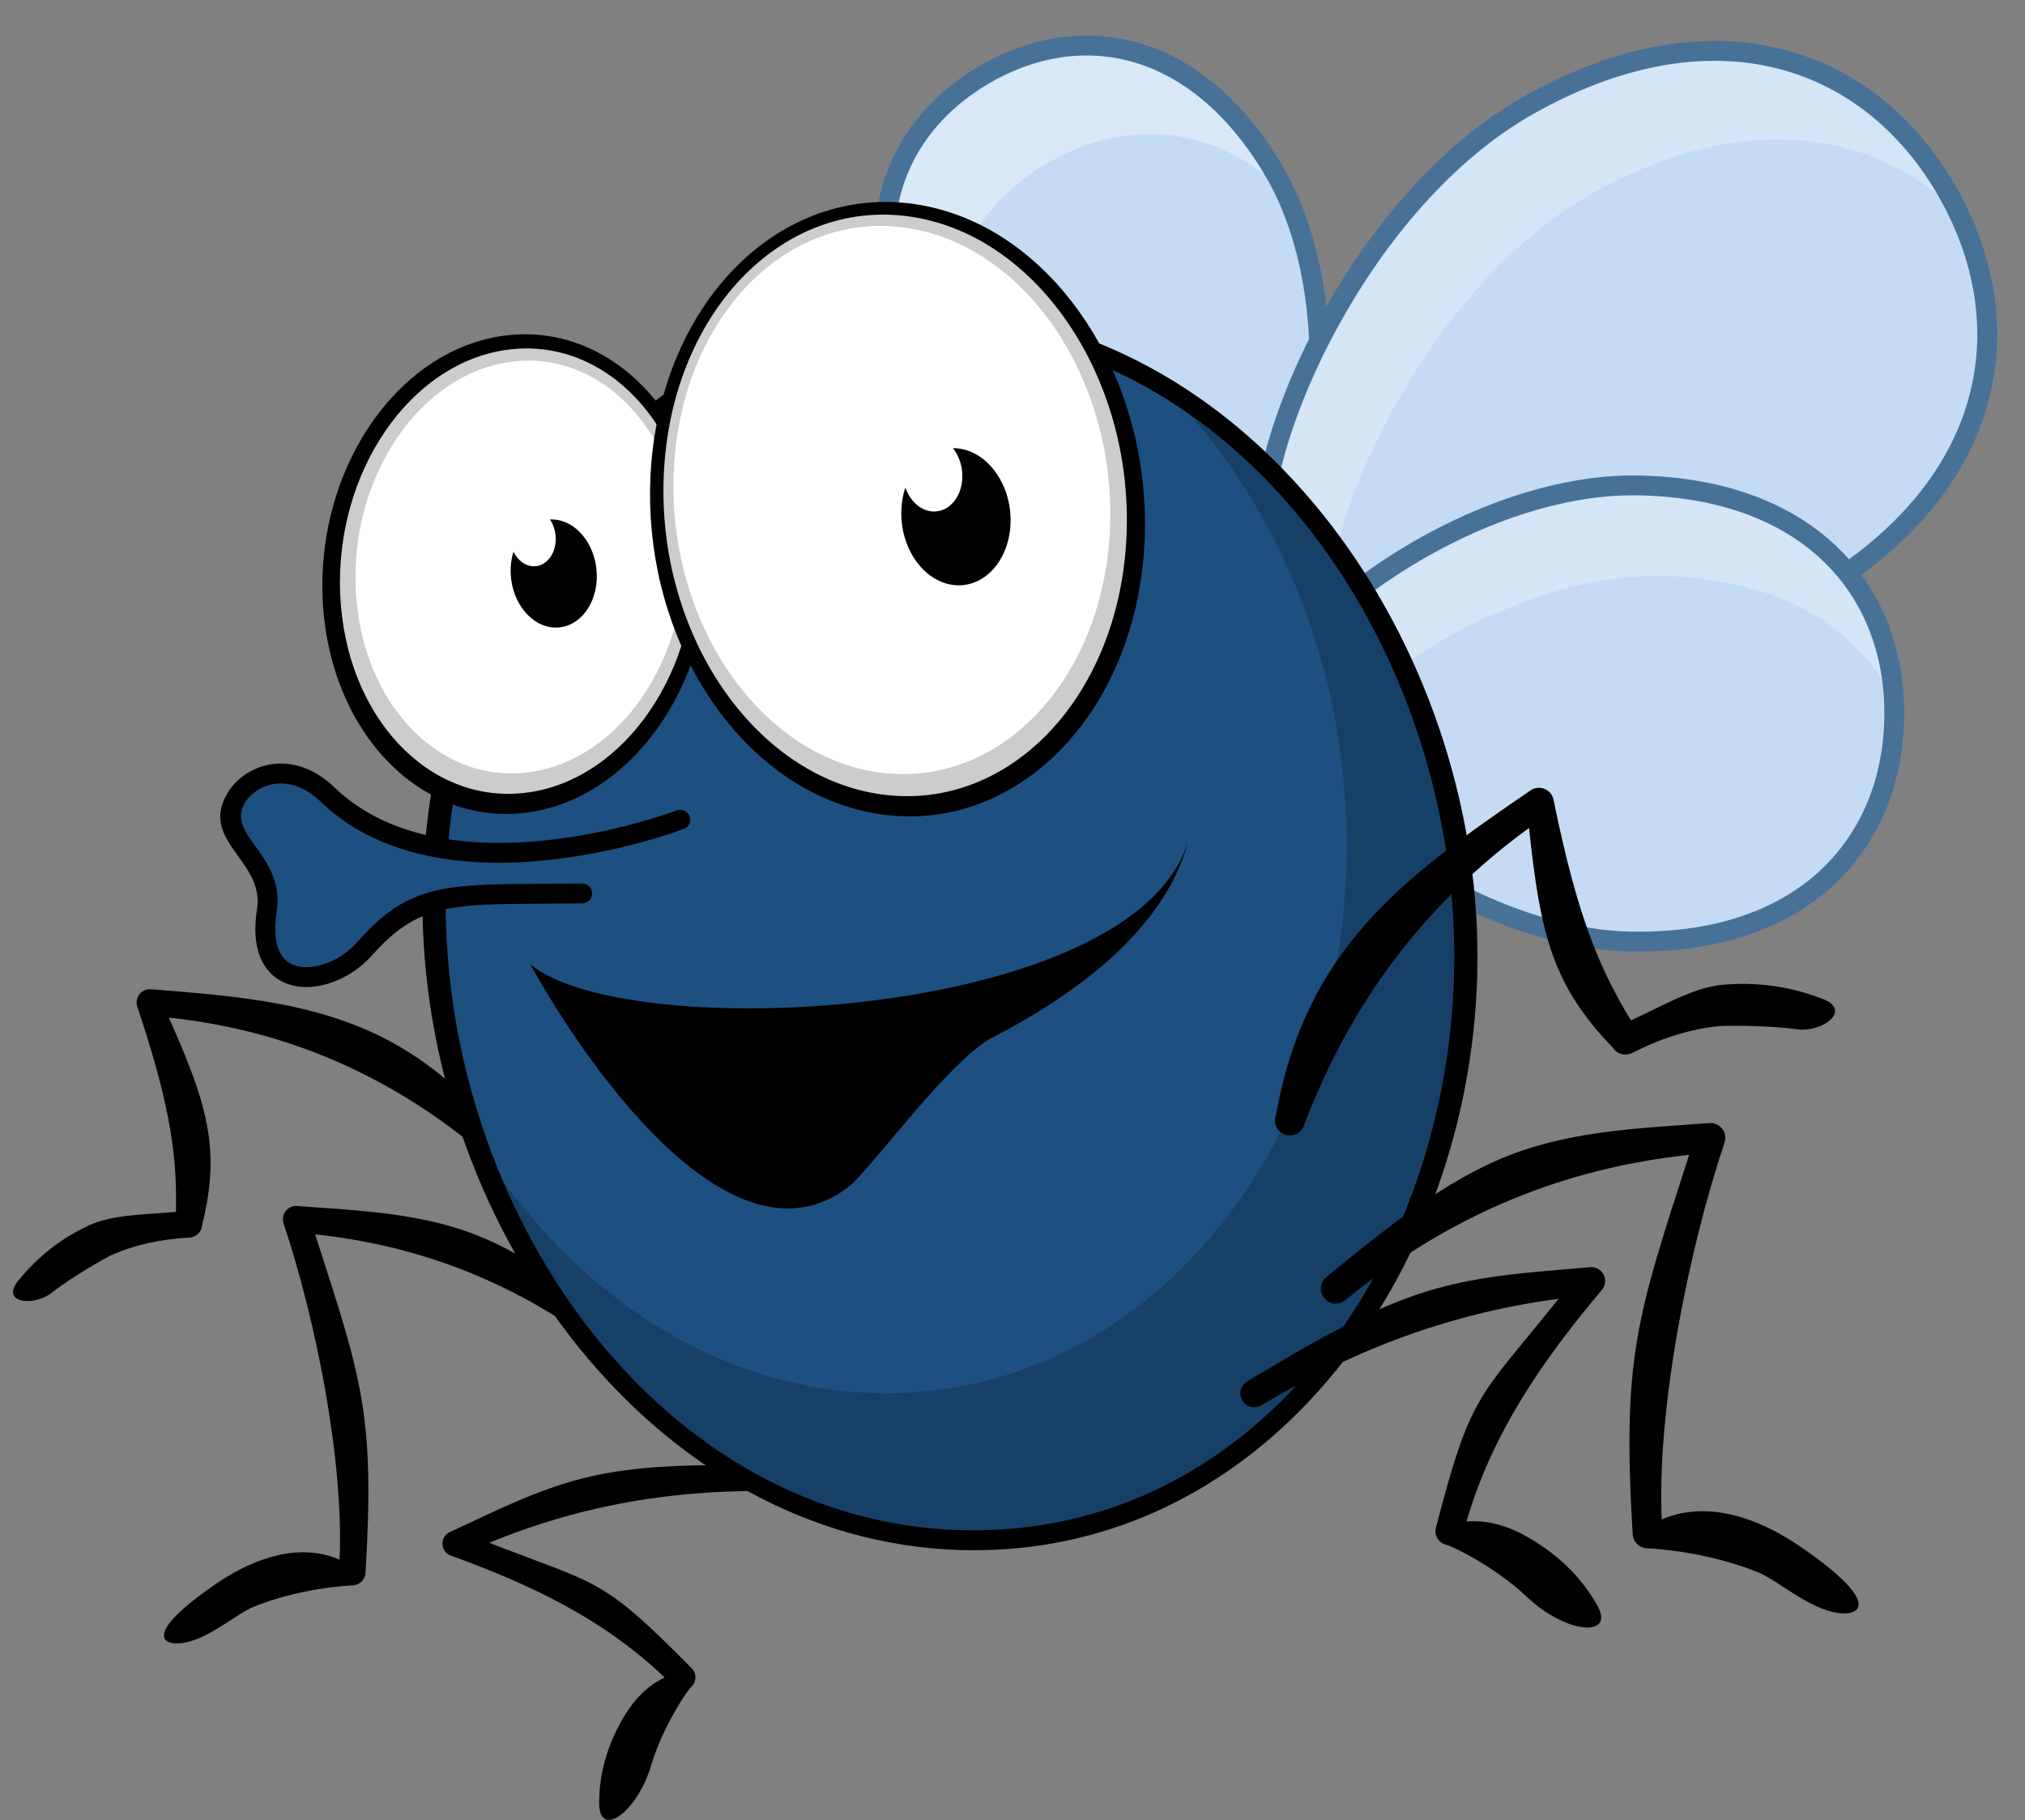
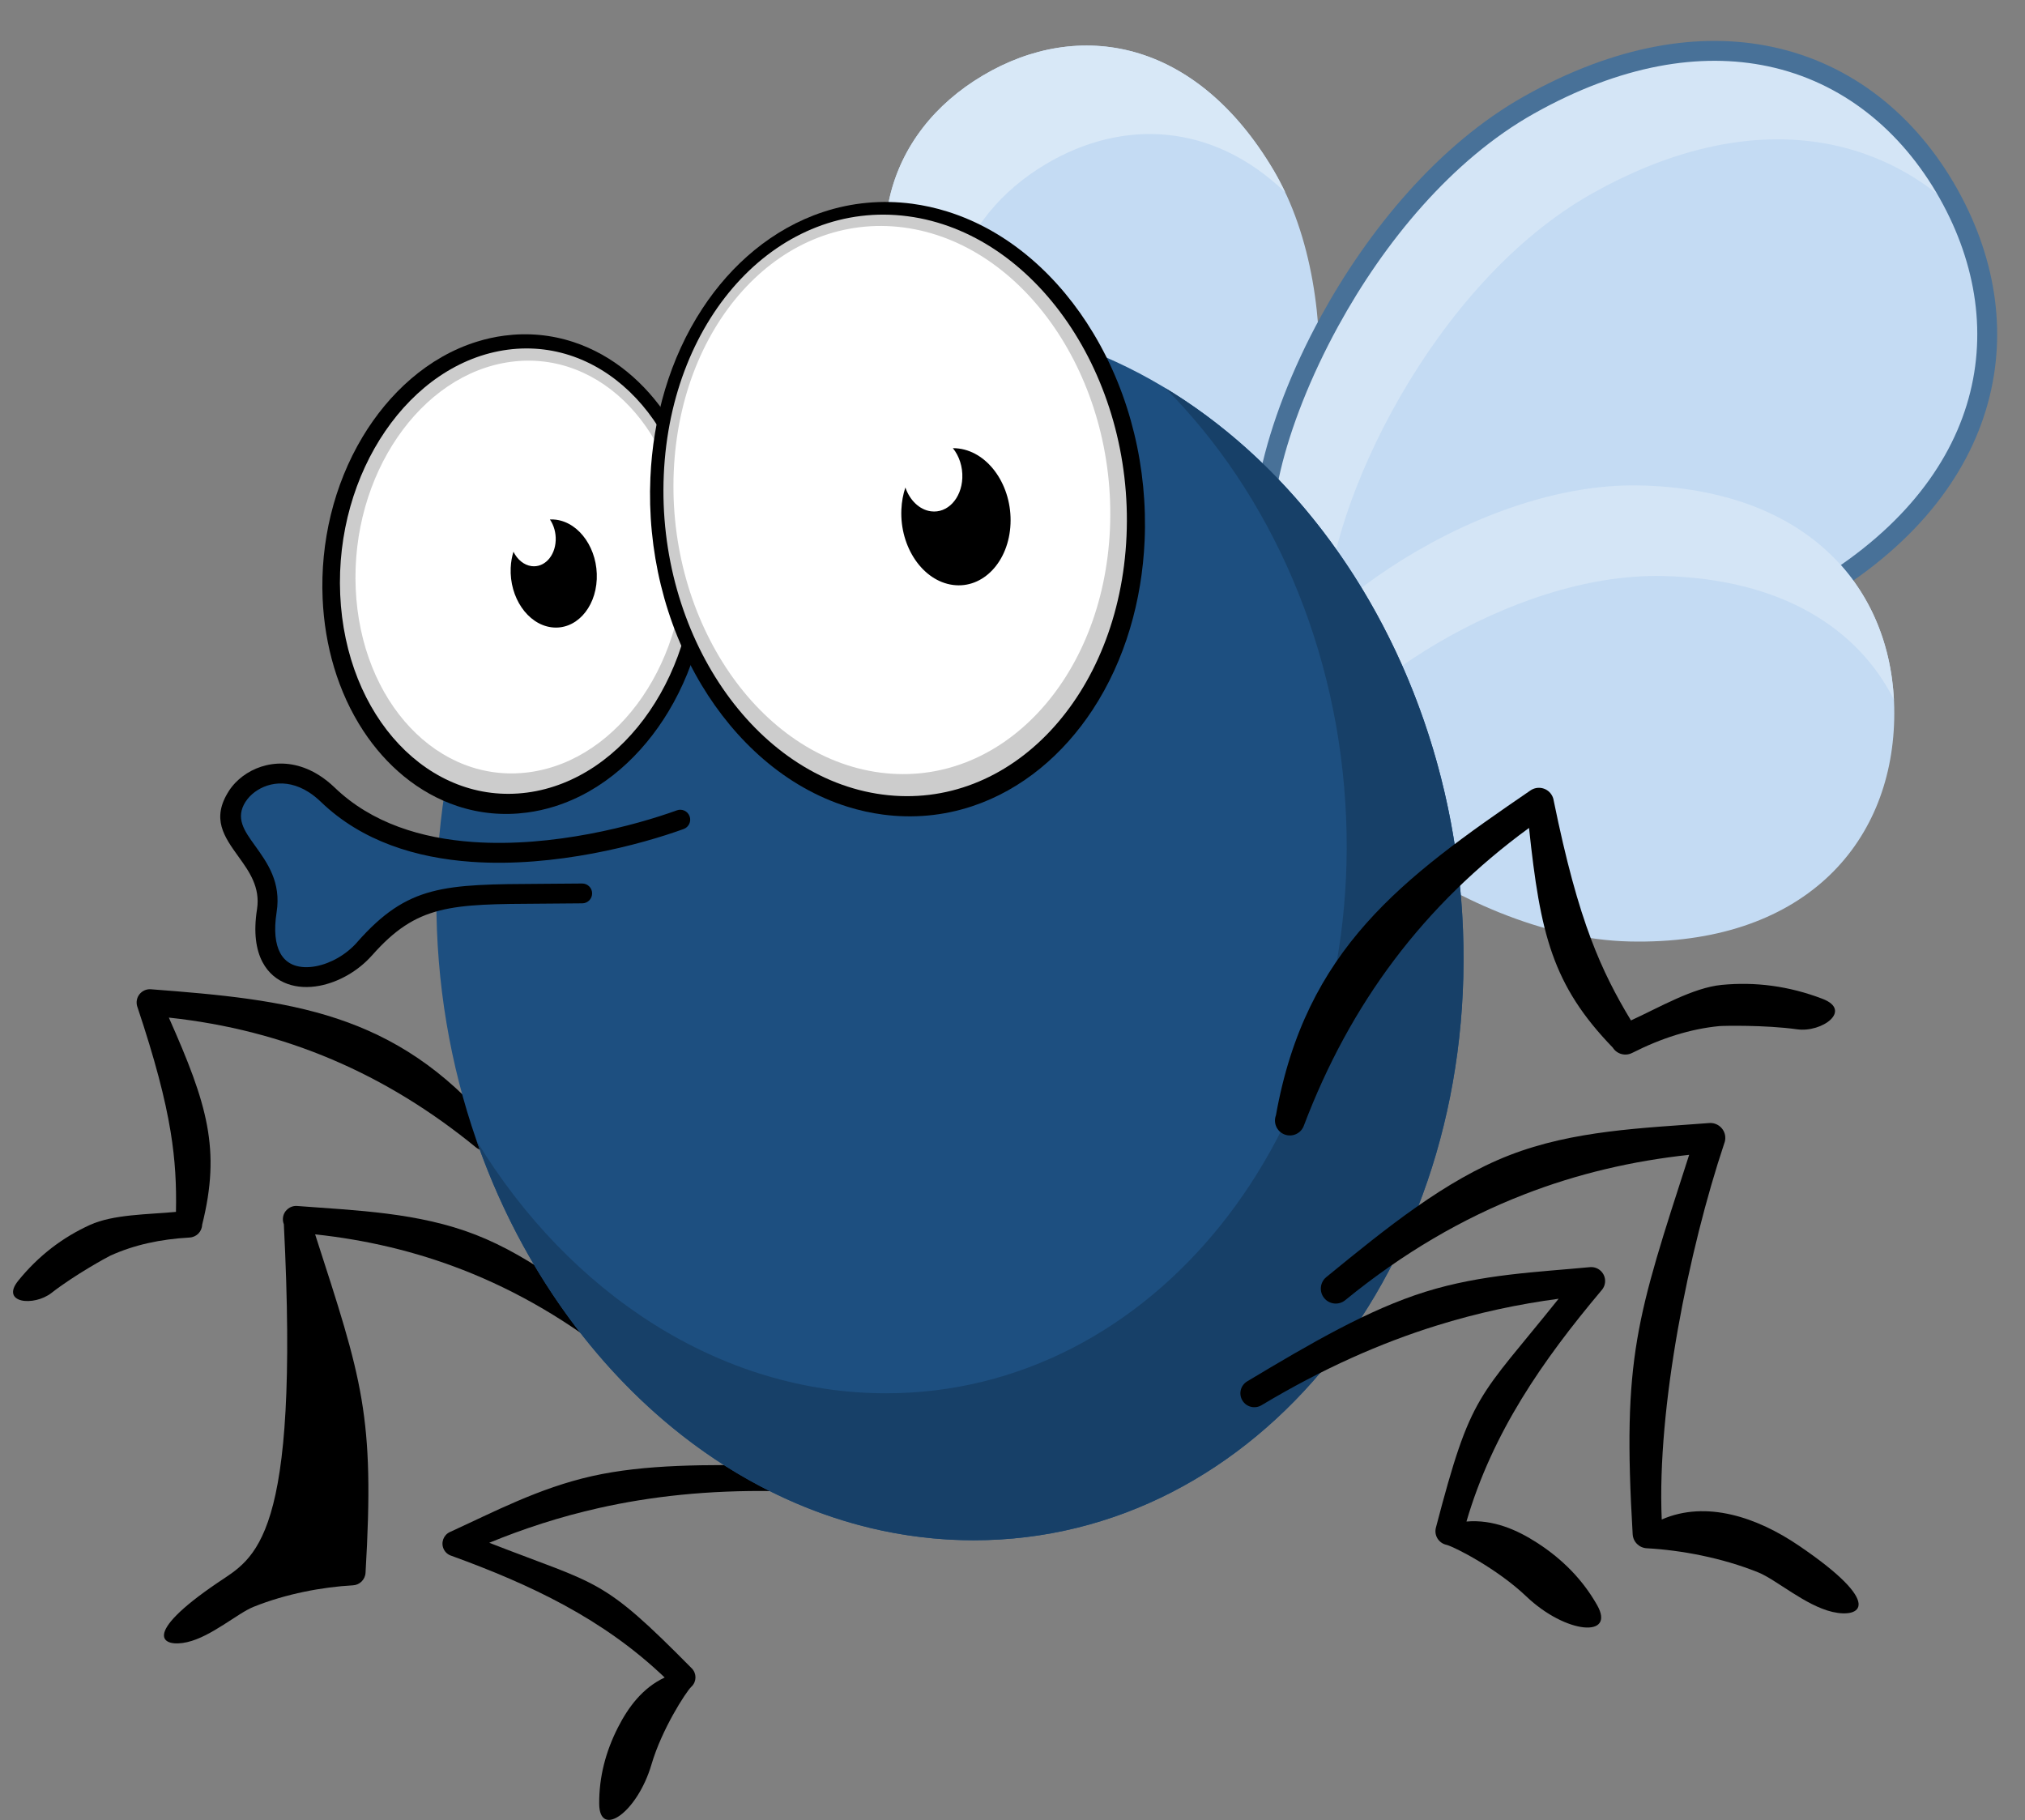
<svg xmlns="http://www.w3.org/2000/svg" height="516.1" preserveAspectRatio="xMidYMid meet" version="1.0" viewBox="-3.7 -10.1 574.2 516.1" width="574.2" zoomAndPan="magnify">
  <rect x="-3.7" y="-10.1" width="574.2" height="516.1" fill="#808080" stroke="none" />
  <defs>
    <clipPath id="a">
      <path d="M 121 405 L 220 405 L 220 505.961 L 121 505.961 Z M 121 405" />
    </clipPath>
    <clipPath id="b">
      <path d="M 351 1 L 562.602 1 L 562.602 179 L 351 179 Z M 351 1" />
    </clipPath>
  </defs>
  <g>
    <g id="change1_1">
      <path d="M 131.246 315.246 C 132.855 316.566 135.23 316.332 136.551 314.727 C 137.871 313.117 137.637 310.742 136.027 309.418 C 108.469 276.703 78.344 273.414 39.094 270.422 C 37.02 270.266 35.207 271.82 35.051 273.895 C 35.012 274.484 35.102 275.047 35.301 275.555 C 40.262 290.414 43.129 301.371 44.676 310.812 C 46.012 318.977 46.352 326.035 46.195 333.551 C 38.375 334.297 28.461 334.211 21.797 337.254 C 14.082 340.77 7.262 345.93 1.5 353.031 C -3.695 359.41 5.871 360.461 10.914 356.52 C 17.383 351.469 26.738 346.348 27.551 345.977 C 34.281 342.906 41.84 341.273 50.07 340.824 L 50.07 340.82 C 51.992 340.719 53.551 339.164 53.621 337.203 C 58.969 315.797 55.105 303.059 44.176 278.457 C 77.051 281.988 105.645 294.316 131.246 315.246" fill="inherit" />
    </g>
    <g clip-path="url(#a)" id="change1_13">
      <path d="M 215.832 412.723 C 217.828 412.754 219.48 411.156 219.508 409.16 C 219.539 407.16 217.941 405.512 215.945 405.484 C 196.523 405.168 179.238 405.102 164.172 408.477 C 149.113 411.852 136.266 418.672 123.879 424.328 C 122.062 425.164 121.262 427.312 122.094 429.129 C 122.543 430.109 123.375 430.797 124.336 431.082 C 146.766 439.242 167.316 448.906 184.773 465.586 C 178.473 468.543 174.453 474.008 171.555 479.691 C 168.031 486.59 166.152 493.816 166.207 501.402 C 166.277 511.312 177.016 503.914 181.035 490.223 C 183.965 480.238 190.746 469.77 192.305 468.23 L 192.426 468.121 C 193.848 466.715 193.867 464.426 192.465 463 C 166.715 436.922 166.441 439.645 135.027 427.379 C 144.645 423.434 154.922 420.035 166.23 417.5 C 180.785 414.238 197.051 412.418 215.832 412.723" fill="inherit" />
    </g>
    <g id="change1_2">
-       <path d="M 172.668 376.691 C 174.277 378.012 176.656 377.773 177.977 376.16 C 179.297 374.547 179.059 372.172 177.445 370.848 C 162.156 358.352 147.324 346.32 131.133 340.02 C 114.949 333.723 97.457 333.16 80.566 331.875 C 78.488 331.723 76.676 333.277 76.523 335.359 C 76.477 335.957 76.578 336.531 76.785 337.051 C 85.766 363.965 93.836 403.875 92.594 432.172 C 81.371 427.266 68.516 431.574 57.922 438.77 C 36.066 453.613 42.324 457.184 49.387 455.555 C 56.266 453.969 63.621 447.383 68.203 445.543 C 77.414 441.832 87.773 439.926 96.328 439.449 C 98.242 439.379 99.832 437.859 99.949 435.906 C 102.602 391.074 98.977 381.172 85.656 339.922 C 99.898 341.449 113.852 344.664 127.484 349.973 C 142.906 355.977 157.984 364.688 172.668 376.691" fill="inherit" />
+       <path d="M 172.668 376.691 C 174.277 378.012 176.656 377.773 177.977 376.16 C 179.297 374.547 179.059 372.172 177.445 370.848 C 162.156 358.352 147.324 346.32 131.133 340.02 C 114.949 333.723 97.457 333.16 80.566 331.875 C 78.488 331.723 76.676 333.277 76.523 335.359 C 76.477 335.957 76.578 336.531 76.785 337.051 C 81.371 427.266 68.516 431.574 57.922 438.77 C 36.066 453.613 42.324 457.184 49.387 455.555 C 56.266 453.969 63.621 447.383 68.203 445.543 C 77.414 441.832 87.773 439.926 96.328 439.449 C 98.242 439.379 99.832 437.859 99.949 435.906 C 102.602 391.074 98.977 381.172 85.656 339.922 C 99.898 341.449 113.852 344.664 127.484 349.973 C 142.906 355.977 157.984 364.688 172.668 376.691" fill="inherit" />
    </g>
    <g id="change2_1">
      <path d="M 275 11.309 C 247.84 27.418 236.949 59.23 259.031 96.457 C 281.117 133.688 339.812 155.117 354.977 146.121 C 370.145 137.129 379.473 75.344 357.391 38.113 C 335.301 0.883 302.156 -4.809 275 11.309" fill="#c4dbf3" fill-rule="evenodd" />
    </g>
    <g id="change2_2">
      <path d="M 548.828 44.871 C 570.531 83.504 561.445 129.812 508.484 159.559 C 455.52 189.309 369.16 174.168 357.039 152.594 C 344.922 131.016 376.934 49.391 429.895 19.641 C 482.859 -10.109 527.129 6.23 548.828 44.871" fill="#c4dbf3" fill-rule="evenodd" />
    </g>
    <g id="change3_1">
      <path d="M 274.996 11.309 C 247.84 27.418 236.949 59.23 259.031 96.457 C 262.707 102.648 267.395 108.398 272.723 113.648 C 256.52 79.855 267.707 51.355 292.922 36.398 C 314.605 23.535 340.098 24.57 360.734 44.449 C 359.707 42.273 358.594 40.156 357.391 38.113 C 335.301 0.887 302.156 -4.809 274.996 11.309" fill="#d8e8f7" fill-rule="evenodd" />
    </g>
    <g id="change4_2">
-       <path d="M 276.434 13.734 C 262.922 21.75 253.648 33.812 250.895 48.52 C 248.359 62.047 251.297 77.898 261.457 95.027 C 271.082 111.25 287.961 124.422 304.977 133.234 C 325.551 143.883 345.961 148.195 353.547 143.699 C 360.363 139.652 365.938 122.867 367.34 102.52 C 368.77 81.898 365.719 57.906 355.148 39.867 L 355.094 39.812 L 354.953 39.531 C 344.312 21.602 331.105 11.293 317.336 7.422 C 303.668 3.574 289.359 6.066 276.438 13.73 Z M 245.359 47.484 C 248.43 31.105 258.672 17.723 273.566 8.883 L 273.57 8.879 C 287.805 0.441 303.645 -2.281 318.859 1.996 C 333.883 6.223 348.203 17.266 359.613 36.344 L 359.617 36.352 L 359.801 36.652 L 359.809 36.676 L 359.812 36.684 C 371.176 55.832 374.465 81.191 372.961 102.895 C 371.438 124.992 364.758 143.598 356.414 148.551 C 347.293 153.961 324.578 149.723 302.398 138.238 C 284.562 129.008 266.82 115.113 256.605 97.895 C 245.699 79.508 242.578 62.309 245.359 47.484" fill="#487198" />
-     </g>
+       </g>
    <g id="change5_1">
      <path d="M 548.828 44.871 C 549.785 46.566 550.68 48.289 551.512 50.02 C 527.383 26.695 490.41 20.809 447.816 44.734 C 402.711 70.07 372.809 133.031 372.418 164.48 C 364.887 160.98 359.473 156.918 357.039 152.594 C 344.922 131.02 376.938 49.391 429.895 19.641 C 482.855 -10.105 527.129 6.23 548.828 44.871" fill="#d4e5f6" fill-rule="evenodd" />
    </g>
    <g clip-path="url(#b)" id="change4_1">
      <path d="M 546.367 46.25 L 546.332 46.176 C 535.367 26.707 518.516 13.125 497.656 8.707 C 478.508 4.645 455.895 8.273 431.273 22.102 C 407.992 35.176 388.801 58.59 375.785 82.34 C 359.992 111.156 353.266 140.113 359.5 151.215 C 365.129 161.234 388.855 169.84 417.699 172.523 C 446.938 175.242 481.164 171.672 507.102 157.105 L 507.289 156.996 L 507.297 156.996 C 532.984 142.52 548.012 124.133 553.969 104.723 C 559.91 85.371 556.848 64.906 546.367 46.25 Z M 551.648 44.148 C 562.582 63.957 565.691 85.707 559.348 106.371 C 552.965 127.172 537.023 146.766 509.863 162.02 L 509.219 162.383 L 509.203 162.383 C 482.27 177.254 447.156 180.906 417.191 178.121 C 386.59 175.277 361.074 165.523 354.578 153.973 C 347.469 141.309 354.176 110.043 370.844 79.625 C 384.297 55.078 404.227 30.828 428.52 17.184 C 454.418 2.637 478.383 -1.145 498.832 3.195 C 521.371 7.977 539.547 22.582 551.289 43.492 L 551.648 44.137 L 551.648 44.148" fill="#487198" />
    </g>
    <g id="change2_3">
      <path d="M 533.414 193.875 C 532.609 229.586 507.297 257.977 458.344 256.871 C 409.395 255.766 355.699 209.805 356.152 189.867 C 356.602 169.926 412.32 126.449 461.27 127.551 C 510.223 128.66 534.219 158.164 533.414 193.875" fill="#c4dbf3" fill-rule="evenodd" />
    </g>
    <g id="change5_2">
      <path d="M 364.777 208.254 C 359.219 201.254 356.043 194.773 356.152 189.867 C 356.602 169.93 412.324 126.449 461.27 127.555 C 507.652 128.605 531.633 155.152 533.332 188.312 C 523.156 168.062 501.344 154 467.844 153.242 C 424.25 152.258 375.297 186.633 364.777 208.254" fill="#d4e5f6" fill-rule="evenodd" />
    </g>
    <g id="change4_3">
-       <path d="M 536.227 193.934 C 535.781 213.422 528.32 230.848 513.973 242.891 C 500.984 253.785 482.402 260.219 458.344 259.684 L 458.344 259.695 L 458.289 259.684 C 433.172 259.117 406.941 247.109 387.07 232.711 C 366.879 218.082 353.094 200.66 353.344 189.812 C 353.586 178.957 368.145 162.176 388.98 148.469 C 409.473 134.992 436.191 124.191 461.27 124.742 L 461.27 124.73 L 461.324 124.742 C 486.59 125.316 505.477 133.277 517.984 145.742 C 530.57 158.285 536.645 175.312 536.227 193.934 Z M 510.352 238.57 C 523.406 227.609 530.195 211.684 530.602 193.824 C 530.988 176.73 525.465 161.148 514.016 149.738 C 502.496 138.254 484.926 130.91 461.27 130.367 L 461.27 130.375 L 461.215 130.363 C 437.359 129.828 411.77 140.211 392.066 153.168 C 372.695 165.914 359.168 180.84 358.965 189.922 C 358.758 199.008 371.598 214.539 390.379 228.148 C 409.461 241.977 434.527 253.504 458.344 254.059 L 458.344 254.051 L 458.402 254.059 C 481.012 254.57 498.355 248.637 510.352 238.57" fill="#487198" />
-     </g>
+       </g>
    <g id="change6_1">
      <path d="M 258.926 80.496 C 339.266 80.496 407.414 157.988 411.141 253.586 C 414.867 349.18 352.758 426.672 272.414 426.672 C 192.074 426.672 123.926 349.18 120.195 253.586 C 116.473 157.988 178.582 80.496 258.926 80.496" fill="#1d4f80" fill-rule="evenodd" />
    </g>
    <g id="change1_3">
-       <path d="M 146.633 263.293 C 174.086 286.438 318.195 279.094 333.191 228.43 C 326.301 255.117 297.723 273.801 277.832 284.031 C 265.492 290.383 242.871 321.906 236.871 326.488 C 203.355 352.098 161.566 290.32 146.633 263.293" fill="inherit" fill-rule="evenodd" />
-     </g>
+       </g>
    <g id="change7_1">
      <path d="M 326.727 99.945 C 374.449 128.793 408.535 186.766 411.141 253.586 C 414.867 349.18 352.762 426.672 272.414 426.672 C 209.758 426.672 154.516 379.535 131.465 313.438 C 157.746 356.613 200.422 384.988 247.562 384.988 C 323.113 384.988 381.52 312.117 378.016 222.223 C 376.109 173.496 356.41 129.773 326.727 99.945" fill="#174068" fill-rule="evenodd" />
    </g>
    <g id="change1_4">
      <path d="M 377.738 358.594 C 375.934 360.07 373.266 359.805 371.785 357.996 C 370.305 356.188 370.574 353.523 372.379 352.043 C 389.52 338.031 406.148 324.547 424.297 317.484 C 442.438 310.422 462.039 309.801 480.977 308.355 C 483.305 308.188 485.336 309.934 485.508 312.262 C 485.559 312.93 485.445 313.574 485.211 314.16 C 475.145 344.328 466.102 389.059 467.496 420.781 C 480.078 415.277 494.484 420.109 506.355 428.176 C 530.859 444.812 523.844 448.816 515.934 446.992 C 508.219 445.215 499.969 437.832 494.836 435.766 C 484.508 431.605 472.898 429.469 463.309 428.938 C 461.16 428.859 459.379 427.156 459.254 424.965 C 456.277 374.711 460.344 363.609 475.27 317.371 C 459.309 319.09 443.664 322.691 428.387 328.641 C 411.094 335.371 394.199 345.137 377.738 358.594" fill="inherit" />
    </g>
    <g id="change1_5">
      <path d="M 353.996 388.383 C 352.125 389.5 349.699 388.891 348.586 387.02 C 347.461 385.148 348.074 382.727 349.945 381.609 C 368.105 370.727 384.391 361.238 400.445 356.215 C 416.5 351.199 432.348 350.633 447.117 349.223 C 449.289 349.02 451.219 350.609 451.422 352.781 C 451.531 353.953 451.117 355.055 450.371 355.852 C 433.637 375.77 419.512 396.098 412.121 421.355 C 419.684 420.711 426.449 423.68 432.285 427.465 C 439.371 432.062 445.086 437.852 449.164 445.043 C 454.5 454.441 440.332 453.305 429.078 442.574 C 420.871 434.75 408.766 428.555 406.457 427.957 L 406.277 427.918 C 404.172 427.363 402.902 425.215 403.457 423.102 C 413.551 384.457 415.285 386.883 438.258 358.18 C 427.027 359.695 415.473 362.086 403.422 365.859 C 387.906 370.715 371.555 377.859 353.996 388.383" fill="inherit" />
    </g>
    <g id="change1_6">
-       <path d="M 258.816 77.676 C 345.898 77.676 411.566 163.914 415.094 253.586 C 418.625 343.277 359.586 429.496 272.523 429.496 C 185.438 429.496 119.77 343.258 116.246 253.586 C 112.719 163.895 171.754 77.676 258.816 77.676 Z M 259.031 83.316 C 174.191 83.316 119.441 166.863 122.82 253.586 C 126.199 340.305 187.465 423.848 272.305 423.848 C 357.145 423.848 411.895 340.305 408.52 253.586 C 405.137 166.863 343.879 83.316 259.031 83.316" fill="inherit" />
-     </g>
+       </g>
    <g id="change1_7">
      <path d="M 366 309.141 C 365.184 311.324 362.738 312.43 360.562 311.605 C 358.379 310.785 357.27 308.348 358.098 306.168 C 366.508 258.988 393.895 238.918 430.293 214.027 C 432.223 212.719 434.852 213.211 436.164 215.137 C 436.539 215.68 436.766 216.281 436.852 216.887 C 440.367 234.078 443.719 246.32 447.508 256.344 C 450.781 265.016 454.406 272.055 458.77 279.258 C 466.773 275.598 476.344 269.965 484.52 269.18 C 493.973 268.277 503.484 269.465 513.043 273.121 C 521.664 276.398 512.969 282.777 505.863 281.777 C 496.766 280.504 484.812 280.773 483.82 280.867 C 475.574 281.66 467.32 284.312 459.082 288.488 L 459.082 288.484 C 457.16 289.457 454.781 288.824 453.613 286.965 C 436.43 269.191 433.047 254.664 429.863 224.676 C 399.953 246.52 379.113 274.496 366 309.141" fill="inherit" />
    </g>
    <g id="change1_8">
      <path d="M 139.273 85.082 C 145.93 84.199 152.602 84.805 158.973 86.914 C 170.145 90.609 179.258 98.504 185.66 108.246 C 192.941 119.336 196.621 132.535 197.195 145.719 C 197.895 161.668 194.086 177.941 185.848 191.652 C 178.469 203.93 167.371 214.266 153.508 218.594 C 150.961 219.391 148.355 219.969 145.711 220.316 C 139.055 221.195 132.383 220.594 126.012 218.48 C 114.84 214.789 105.727 206.895 99.324 197.148 C 92.043 186.062 88.363 172.863 87.785 159.68 C 87.086 143.73 90.895 127.457 99.137 113.742 C 106.516 101.469 117.609 91.129 131.477 86.805 C 134.02 86.008 136.629 85.43 139.273 85.082" fill="inherit" fill-rule="evenodd" />
    </g>
    <g id="change8_1">
      <path d="M 140.262 89.062 C 168.012 85.398 191.742 110.531 193.262 145.215 C 194.781 179.891 173.516 210.98 145.766 214.648 C 118.016 218.32 94.285 193.184 92.766 158.504 C 91.246 123.824 112.512 92.738 140.262 89.062" fill="#ccc" fill-rule="evenodd" />
    </g>
    <g id="change9_1">
      <path d="M 141.184 92.5 C 166.898 89.102 188.891 112.398 190.297 144.535 C 191.707 176.676 172 205.484 146.281 208.887 C 120.562 212.285 98.574 188.988 97.164 156.852 C 95.758 124.715 115.465 95.902 141.184 92.5" fill="#fff" fill-rule="evenodd" />
    </g>
    <g id="change1_9">
      <path d="M 153.98 137.273 C 153.391 137.199 152.805 137.172 152.23 137.199 C 153.336 138.82 153.973 140.941 153.871 143.18 C 153.676 147.66 150.609 150.906 147.023 150.434 C 144.848 150.148 142.98 148.555 141.891 146.348 C 141.453 147.762 141.184 149.293 141.113 150.91 C 140.742 159.332 145.906 166.883 152.645 167.777 C 159.383 168.664 165.148 162.559 165.516 154.141 C 165.887 145.715 160.723 138.164 153.98 137.273" fill="inherit" fill-rule="evenodd" />
    </g>
    <g id="change1_10">
      <path d="M 254.914 47.668 C 246.391 46.547 237.844 47.316 229.68 50.02 C 215.371 54.754 203.699 64.855 195.5 77.344 C 186.172 91.543 181.461 108.449 180.723 125.34 C 179.824 145.766 184.707 166.609 195.258 184.176 C 204.707 199.898 218.926 213.145 236.68 218.68 C 239.941 219.695 243.281 220.441 246.668 220.887 C 255.195 222.016 263.738 221.242 271.902 218.543 C 286.215 213.805 297.879 203.699 306.086 191.219 C 315.41 177.02 320.121 160.105 320.863 143.219 C 321.758 122.793 316.879 101.949 306.32 84.387 C 296.879 68.66 282.656 55.418 264.898 49.879 C 261.641 48.859 258.301 48.121 254.914 47.668" fill="inherit" fill-rule="evenodd" />
    </g>
    <g id="change8_2">
      <path d="M 253.723 51.227 C 217.484 46.434 186.504 79.25 184.52 124.535 C 182.535 169.816 210.301 210.41 246.535 215.203 C 282.77 219.992 313.754 187.172 315.734 141.891 C 317.723 96.613 289.957 56.016 253.723 51.227" fill="#ccc" fill-rule="evenodd" />
    </g>
    <g id="change9_2">
      <path d="M 252.578 54.41 C 218.426 49.895 189.223 80.832 187.352 123.516 C 185.48 166.195 211.652 204.457 245.805 208.973 C 279.961 213.492 309.164 182.555 311.035 139.867 C 312.902 97.191 286.73 58.926 252.578 54.41" fill="#fff" fill-rule="evenodd" />
    </g>
    <g id="change1_11">
      <path d="M 268.211 117.094 C 267.633 117.016 267.059 116.98 266.492 116.984 C 268.262 119.16 269.312 122.227 269.172 125.477 C 268.914 131.293 264.938 135.508 260.285 134.891 C 257.004 134.461 254.27 131.742 253.023 128.141 C 252.383 130.055 251.988 132.156 251.891 134.387 C 251.422 145.066 257.969 154.641 266.52 155.77 C 275.062 156.902 282.371 149.156 282.836 138.477 C 283.309 127.797 276.758 118.223 268.211 117.094" fill="inherit" fill-rule="evenodd" />
    </g>
    <g id="change6_2">
      <path d="M 189.195 222.328 L 161.391 243.238 C 125.527 243.727 115.027 241.535 99.664 258.961 C 89.77 270.18 68.184 272.141 71.957 248.145 C 74.383 232.695 55.934 227.645 63.551 215.738 C 67.555 209.473 78.777 205.168 89.258 215.262 C 117.418 242.387 169.539 229.461 189.195 222.328" fill="#1d4f80" fill-rule="evenodd" />
    </g>
    <g id="change1_12">
      <path d="M 161.355 240.434 C 162.906 240.41 164.184 241.656 164.199 243.207 C 164.219 244.762 162.977 246.035 161.422 246.055 C 157.328 246.105 153.527 246.129 150.023 246.148 C 124.008 246.289 114.551 246.344 101.781 260.828 L 101.77 260.828 C 97.852 265.27 92.277 268.414 86.898 269.43 C 83.723 270.031 80.578 269.902 77.797 268.895 C 74.871 267.832 72.395 265.84 70.75 262.746 C 68.883 259.23 68.145 254.301 69.18 247.715 C 70.156 241.473 66.906 236.957 63.977 232.891 C 59.828 227.129 56.172 222.055 61.18 214.227 L 61.18 214.219 C 61.711 213.387 62.348 212.586 63.074 211.828 C 65.582 209.227 69.203 207.199 73.383 206.605 C 77.523 206.012 82.207 206.809 86.887 209.801 C 88.348 210.734 89.797 211.875 91.211 213.234 C 101.742 223.379 115.914 227.637 130.383 228.66 C 153.117 230.27 176.535 223.93 188.234 219.684 C 189.699 219.156 191.312 219.91 191.84 221.371 C 192.371 222.832 191.617 224.449 190.152 224.98 C 178.016 229.379 153.688 235.961 129.984 234.285 C 114.34 233.18 98.93 228.496 87.309 217.297 C 86.145 216.176 84.996 215.266 83.863 214.543 C 80.449 212.355 77.094 211.77 74.18 212.184 C 71.305 212.594 68.832 213.969 67.133 215.734 C 66.672 216.211 66.262 216.727 65.922 217.262 L 65.918 217.258 C 62.973 221.871 65.582 225.492 68.539 229.602 C 72.109 234.562 76.074 240.062 74.734 248.574 C 73.91 253.836 74.398 257.59 75.734 260.102 C 76.672 261.871 78.074 263.008 79.715 263.602 C 81.512 264.25 83.641 264.316 85.863 263.895 C 90.07 263.102 94.457 260.617 97.555 257.109 L 97.547 257.102 C 111.98 240.734 122.113 240.676 150 240.523 C 153.473 240.508 157.23 240.484 161.355 240.434" fill="inherit" />
    </g>
  </g>
</svg>